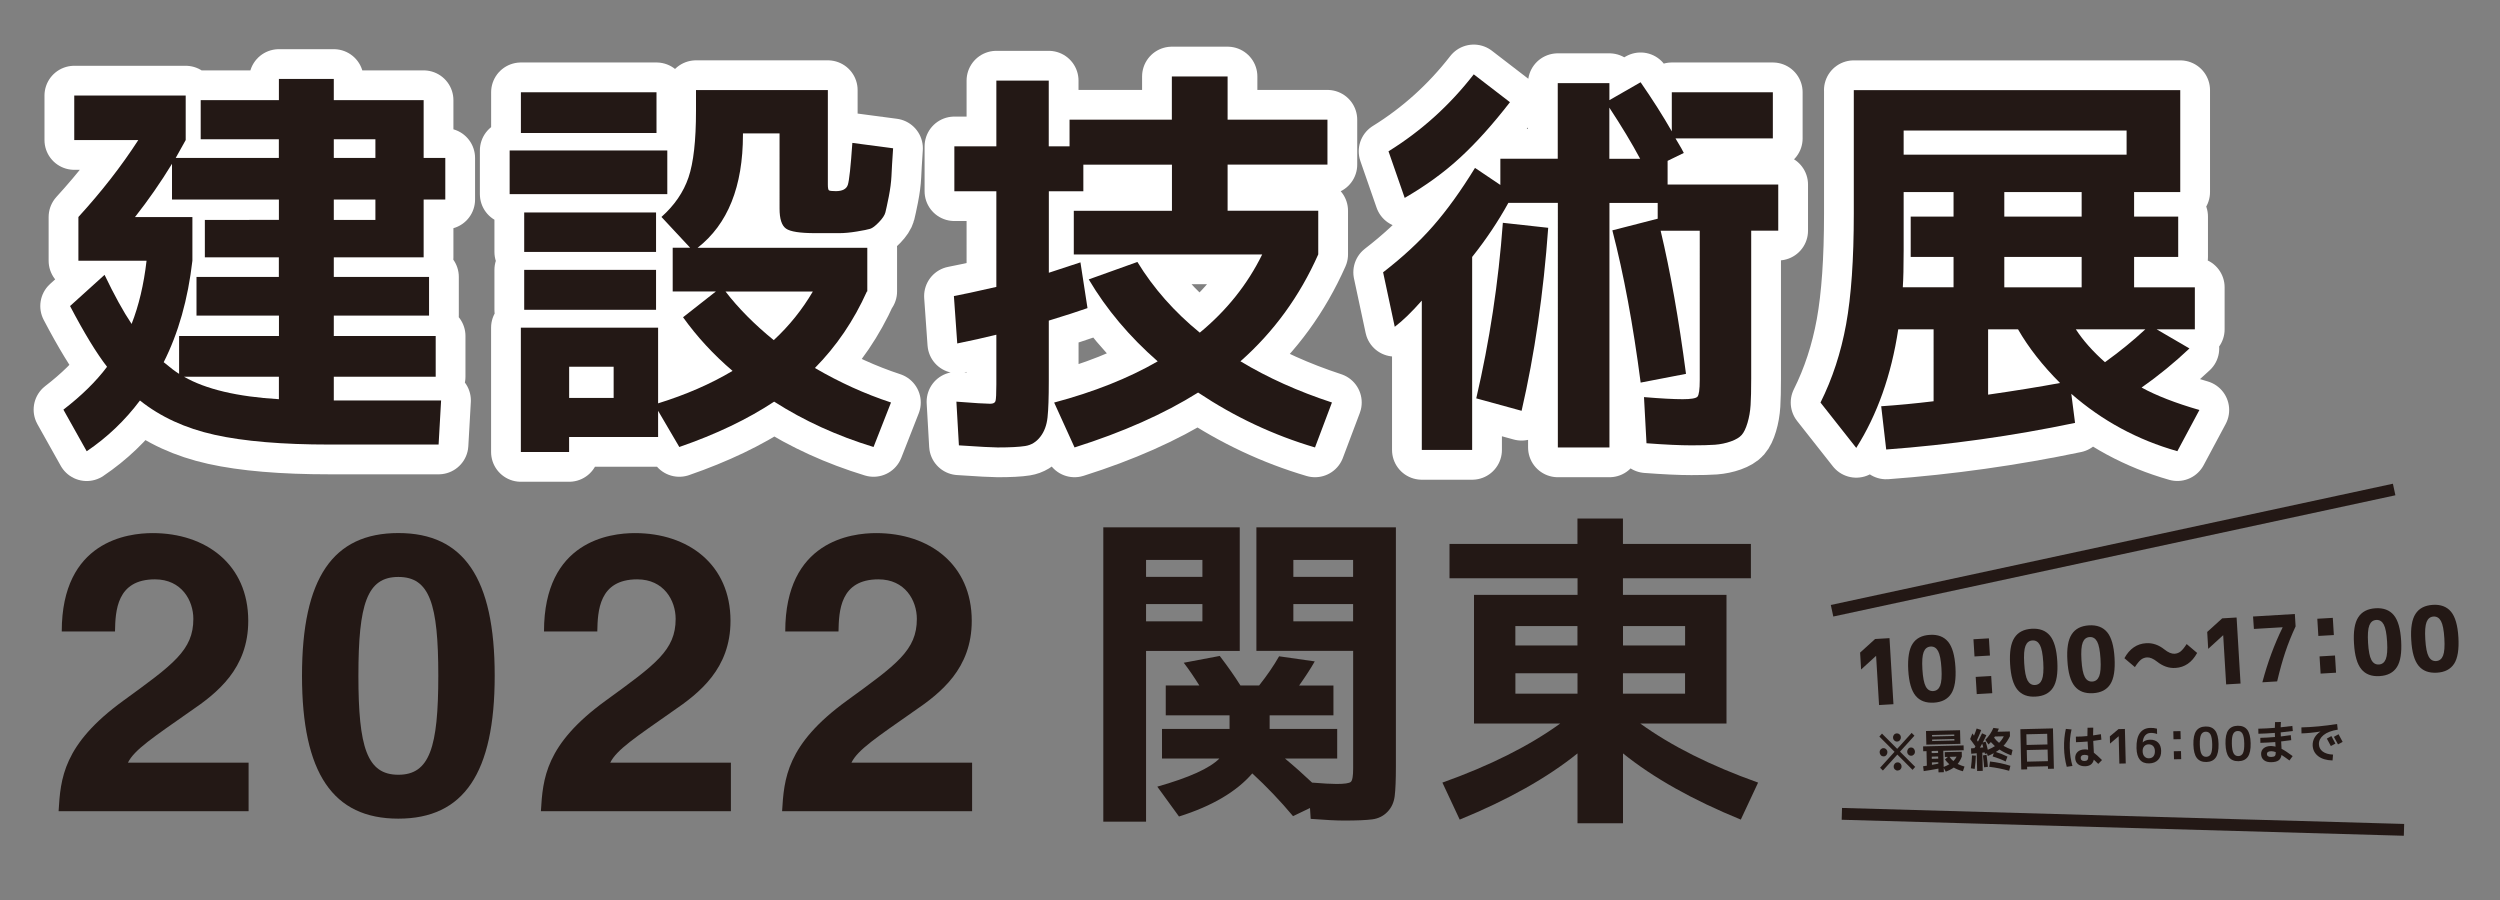
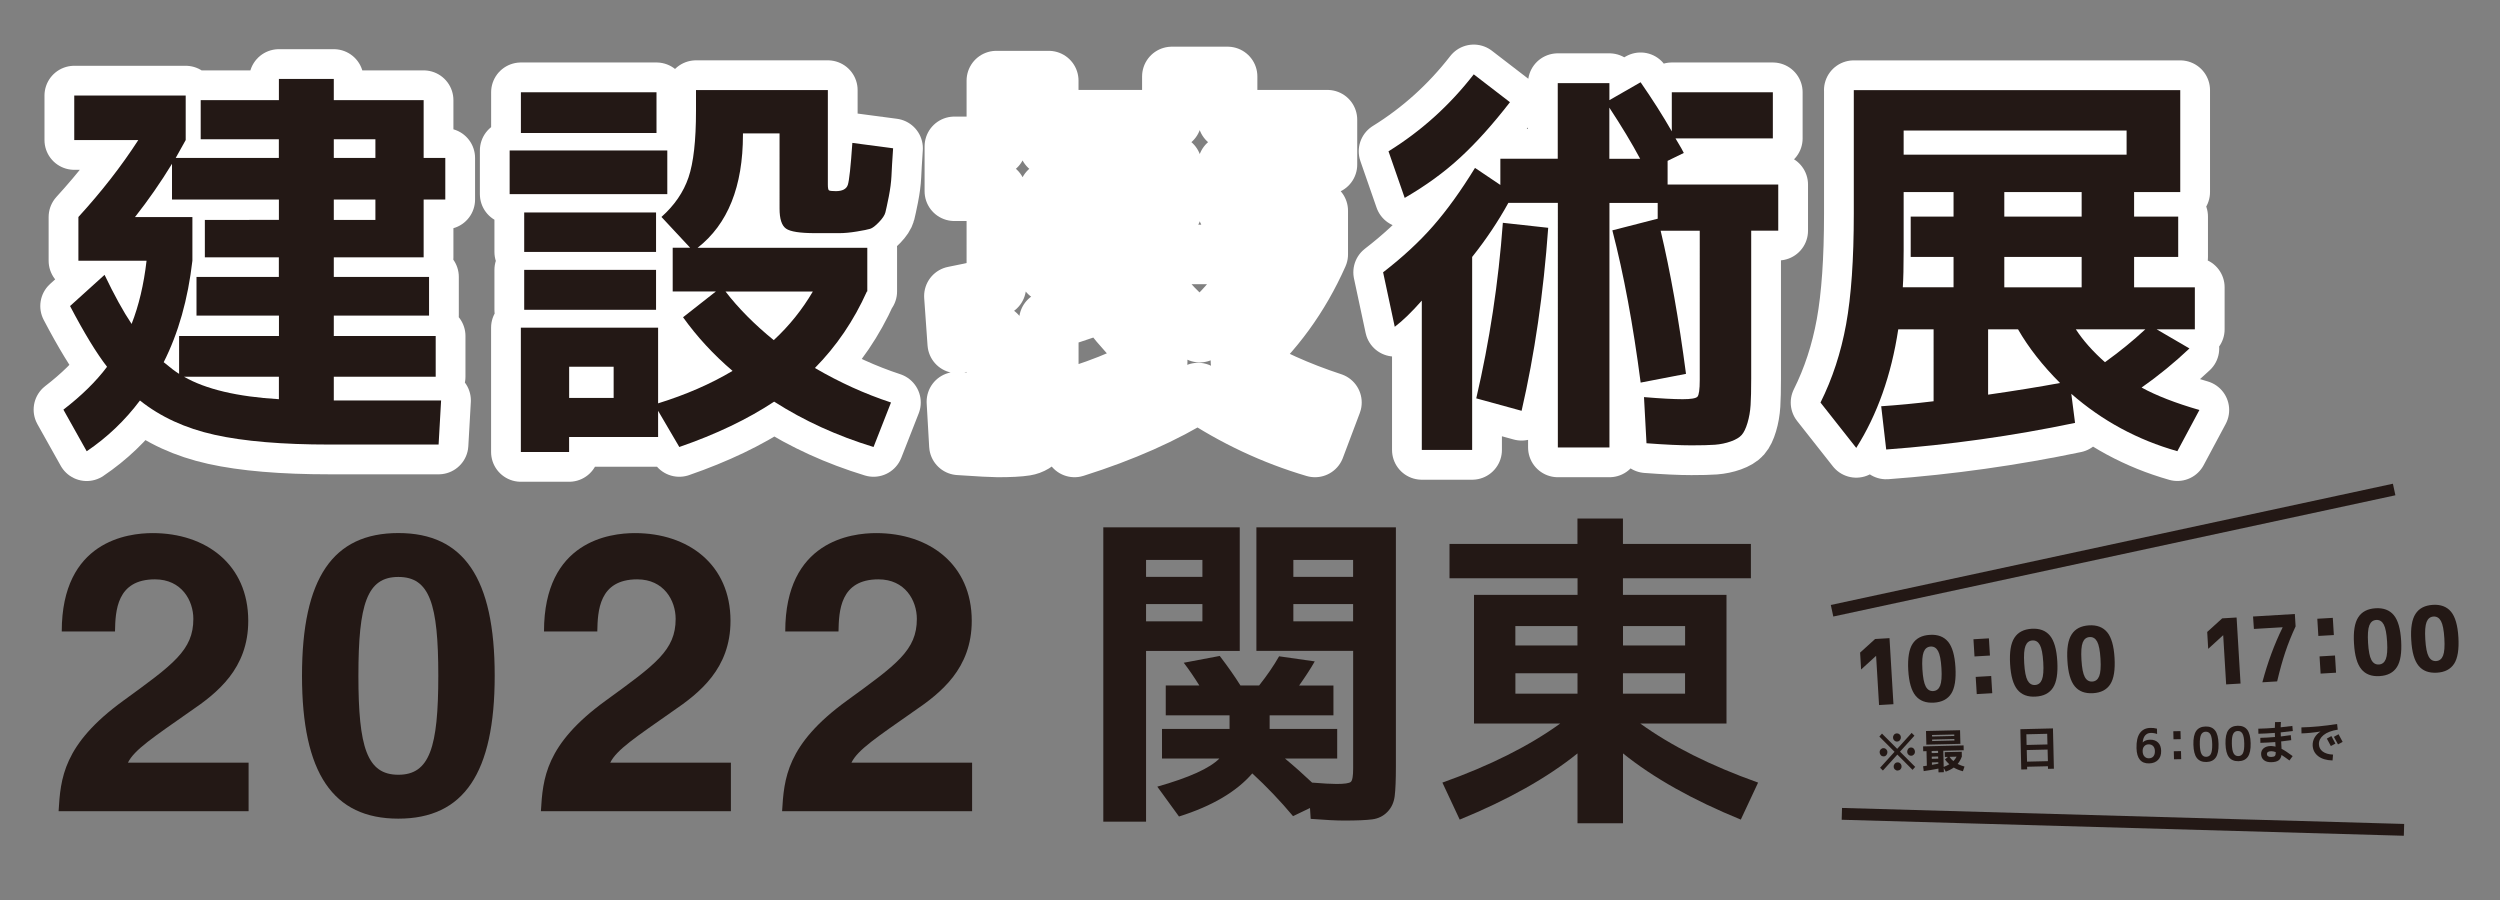
<svg xmlns="http://www.w3.org/2000/svg" version="1.1" id="レイヤー_1" x="0px" y="0px" viewBox="0 0 500 180" style="enable-background:new 0 0 500 180;" xml:space="preserve" preserveAspectRatio="xMinYMid" width="500" height="180">
  <rect x="0" y="0" width="500" height="180" fill="#808080" stroke="none" />
  <style type="text/css">
	.st0{fill:#231815;}
	.st1{fill:none;stroke:#FFFFFF;stroke-width:11.907;stroke-linecap:round;stroke-linejoin:round;}
	.st2{fill:none;stroke:#231815;stroke-width:2.364;stroke-miterlimit:10;}
</style>
  <g>
    <g>
      <path class="st0" d="M375.02,127.8l2.88-0.17l0.79,13.21l-2.88,0.17l-0.59-9.83l-0.02,0l-2.98,2.72l-0.2-3.38L375.02,127.8z" />
      <path class="st0" d="M382.51,128.77c0.71-1.11,1.87-1.71,3.46-1.8c1.6-0.1,2.81,0.37,3.65,1.38c0.84,1.02,1.33,2.72,1.47,5.12    c0.14,2.4-0.14,4.16-0.85,5.26c-0.71,1.11-1.87,1.71-3.47,1.8c-1.6,0.09-2.81-0.36-3.65-1.38c-0.84-1.02-1.33-2.72-1.47-5.12    C381.52,131.64,381.8,129.88,382.51,128.77z M385.15,137.3c0.35,0.65,0.85,0.95,1.5,0.91c0.65-0.04,1.11-0.4,1.38-1.08    c0.27-0.68,0.36-1.84,0.26-3.48s-0.32-2.78-0.67-3.43c-0.35-0.65-0.85-0.95-1.5-0.91c-0.65,0.04-1.11,0.4-1.38,1.08    c-0.27,0.68-0.36,1.84-0.26,3.48S384.8,136.65,385.15,137.3z" />
      <path class="st0" d="M394.9,131.29l-0.21-3.44l3.09-0.18l0.21,3.44L394.9,131.29z M395.35,138.82l-0.21-3.44l3.1-0.18l0.21,3.44    L395.35,138.82z" />
      <path class="st0" d="M402.88,127.56c0.71-1.11,1.87-1.71,3.46-1.81c1.6-0.09,2.81,0.37,3.65,1.38c0.84,1.02,1.33,2.72,1.47,5.13    c0.14,2.4-0.14,4.16-0.85,5.26c-0.71,1.11-1.87,1.71-3.47,1.8c-1.6,0.1-2.81-0.36-3.65-1.38c-0.84-1.02-1.33-2.72-1.47-5.13    S402.16,128.67,402.88,127.56z M405.51,136.09c0.35,0.64,0.85,0.95,1.5,0.91c0.65-0.04,1.11-0.4,1.38-1.08    c0.27-0.68,0.36-1.84,0.26-3.49c-0.1-1.64-0.32-2.78-0.67-3.43c-0.35-0.65-0.85-0.95-1.5-0.91c-0.65,0.04-1.11,0.4-1.38,1.08    c-0.27,0.68-0.36,1.84-0.26,3.48S405.16,135.44,405.51,136.09z" />
      <path class="st0" d="M414.33,126.88c0.71-1.11,1.87-1.71,3.46-1.81c1.6-0.1,2.81,0.37,3.65,1.38c0.84,1.02,1.33,2.72,1.47,5.13    c0.14,2.4-0.14,4.16-0.85,5.26c-0.71,1.11-1.87,1.71-3.46,1.8c-1.6,0.09-2.81-0.36-3.65-1.38c-0.84-1.02-1.33-2.72-1.47-5.13    C413.33,129.74,413.61,127.99,414.33,126.88z M416.96,135.4c0.35,0.65,0.85,0.95,1.5,0.91c0.65-0.04,1.11-0.4,1.38-1.08    c0.27-0.68,0.36-1.84,0.26-3.48c-0.1-1.64-0.32-2.78-0.67-3.43c-0.35-0.64-0.85-0.95-1.5-0.91c-0.65,0.04-1.11,0.4-1.38,1.08    c-0.27,0.68-0.36,1.84-0.26,3.49C416.39,133.61,416.61,134.76,416.96,135.4z" />
-       <path class="st0" d="M431.43,132.34c-0.77-0.61-1.44-0.89-2.03-0.86c-0.45,0.03-0.85,0.18-1.2,0.45    c-0.35,0.28-0.76,0.77-1.22,1.49l-2.1-1.78c1.04-1.89,2.49-2.89,4.35-3c1.29-0.08,2.51,0.34,3.65,1.25    c0.77,0.61,1.44,0.89,2.03,0.86c0.45-0.03,0.85-0.18,1.2-0.45c0.35-0.28,0.76-0.77,1.22-1.49l2.1,1.78    c-1.04,1.89-2.49,2.89-4.35,3C433.8,133.67,432.58,133.25,431.43,132.34z" />
      <path class="st0" d="M444.44,123.67l2.88-0.17l0.79,13.21l-2.88,0.17l-0.59-9.83l-0.02,0l-2.98,2.72l-0.2-3.38L444.44,123.67z" />
      <path class="st0" d="M450.61,123.3l8.36-0.5l0.15,2.48c-0.81,1.74-1.5,3.46-2.06,5.14c-0.56,1.68-1.11,3.63-1.63,5.86l-2.96,0.18    c1.06-3.99,2.41-7.63,4.04-10.94l0-0.07l-5.73,0.34L450.61,123.3z" />
      <path class="st0" d="M463.67,127.19l-0.21-3.44l3.1-0.18l0.21,3.44L463.67,127.19z M464.12,134.72l-0.21-3.44l3.09-0.18l0.21,3.44    L464.12,134.72z" />
      <path class="st0" d="M471.65,123.46c0.71-1.11,1.87-1.71,3.46-1.81c1.6-0.09,2.81,0.37,3.65,1.38c0.84,1.02,1.33,2.72,1.47,5.13    c0.14,2.4-0.14,4.16-0.85,5.26c-0.71,1.11-1.87,1.71-3.46,1.8c-1.6,0.1-2.81-0.36-3.65-1.38c-0.84-1.02-1.33-2.72-1.47-5.13    C470.65,126.32,470.93,124.57,471.65,123.46z M474.28,131.99c0.35,0.65,0.85,0.95,1.5,0.91c0.65-0.04,1.11-0.4,1.38-1.08    c0.27-0.68,0.36-1.84,0.26-3.49c-0.1-1.64-0.32-2.78-0.67-3.43c-0.35-0.65-0.85-0.95-1.5-0.91c-0.65,0.04-1.11,0.4-1.38,1.08    c-0.27,0.68-0.36,1.84-0.26,3.49C473.71,130.2,473.93,131.34,474.28,131.99z" />
      <path class="st0" d="M483.1,122.78c0.71-1.11,1.87-1.71,3.46-1.81c1.6-0.1,2.81,0.37,3.65,1.38c0.84,1.02,1.33,2.72,1.47,5.13    s-0.14,4.16-0.85,5.26c-0.71,1.11-1.87,1.71-3.46,1.8c-1.6,0.09-2.81-0.36-3.65-1.38c-0.84-1.02-1.33-2.72-1.47-5.13    C482.1,125.64,482.38,123.89,483.1,122.78z M485.73,131.3c0.35,0.65,0.85,0.95,1.5,0.91c0.65-0.04,1.11-0.4,1.38-1.08    c0.27-0.68,0.36-1.84,0.26-3.48s-0.32-2.78-0.67-3.43c-0.35-0.64-0.85-0.95-1.5-0.91c-0.65,0.04-1.11,0.4-1.38,1.08    s-0.36,1.84-0.26,3.49C485.16,129.51,485.38,130.66,485.73,131.3z" />
    </g>
  </g>
  <g>
    <g>
-       <path class="st1" d="M84.73,20.03v11.56h4.33v8.32h-4.33v11.56H66.76v3.91h19.05v7.74H66.76v4.08h20.38v8.15H66.76v4.74h21.46    l-0.5,8.82h-21.8c-9.48,0-17.15-0.65-23-1.95c-5.85-1.3-10.83-3.59-14.93-6.86c-2.99,3.99-6.54,7.38-10.65,10.15l-4.66-8.32    c3.6-2.77,6.52-5.63,8.73-8.57c-2.11-2.72-4.58-6.77-7.4-12.15l6.9-6.24c1.94,4.05,3.74,7.32,5.41,9.82    c1.44-3.66,2.44-7.87,2.99-12.64H15.68V43.4c4.66-5.1,8.65-10.23,11.98-15.39H14.85v-8.9h22.29v8.9c-0.22,0.39-0.55,0.99-1,1.79    c-0.44,0.8-0.78,1.4-1,1.79h20.63v-3.74H40.14v-7.82h15.64v-4.24h10.98v4.24H84.73z M55.78,43.99v-4.08H34.4v-7.15    c-2.27,3.72-4.74,7.27-7.4,10.65h11.48v8.73c-0.89,7.71-2.8,14.48-5.74,20.3c1.33,1.11,2.36,1.89,3.08,2.33V67.2h19.97v-4.08H39.3    v-7.74h16.47v-3.91H40.97v-7.49H55.78z M55.78,79.84v-4.49H36.81C41.13,77.84,47.46,79.34,55.78,79.84z M66.76,27.85v3.74h8.32    v-3.74H66.76z M66.76,43.99h8.32v-4.08h-8.32V43.99z" />
+       <path class="st1" d="M84.73,20.03v11.56h4.33v8.32h-4.33v11.56H66.76v3.91h19.05v7.74H66.76v4.08h20.38v8.15H66.76v4.74h21.46    l-0.5,8.82h-21.8c-9.48,0-17.15-0.65-23-1.95c-5.85-1.3-10.83-3.59-14.93-6.86c-2.99,3.99-6.54,7.38-10.65,10.15l-4.66-8.32    c3.6-2.77,6.52-5.63,8.73-8.57c-2.11-2.72-4.58-6.77-7.4-12.15l6.9-6.24c1.94,4.05,3.74,7.32,5.41,9.82    c1.44-3.66,2.44-7.87,2.99-12.64H15.68V43.4c4.66-5.1,8.65-10.23,11.98-15.39H14.85v-8.9h22.29v8.9c-0.22,0.39-0.55,0.99-1,1.79    c-0.44,0.8-0.78,1.4-1,1.79h20.63v-3.74H40.14v-7.82h15.64v-4.24h10.98v4.24H84.73z M55.78,43.99v-4.08H34.4v-7.15    c-2.27,3.72-4.74,7.27-7.4,10.65h11.48v8.73c-0.89,7.71-2.8,14.48-5.74,20.3c1.33,1.11,2.36,1.89,3.08,2.33V67.2h19.97H39.3    v-7.74h16.47v-3.91H40.97v-7.49H55.78z M55.78,79.84v-4.49H36.81C41.13,77.84,47.46,79.34,55.78,79.84z M66.76,27.85v3.74h8.32    v-3.74H66.76z M66.76,43.99h8.32v-4.08h-8.32V43.99z" />
      <path class="st1" d="M101.93,38.83v-8.74h31.53v8.74H101.93z M134.54,58.29v-8.74h3.49l-5.74-6.16c2.61-2.33,4.41-4.96,5.41-7.9    c1-2.94,1.5-7.38,1.5-13.31v-4.16h26.37v18.88c0,0.67,0.07,1.05,0.21,1.16c0.14,0.11,0.6,0.17,1.37,0.17    c1.33,0,2.13-0.42,2.41-1.25c0.28-0.83,0.58-3.63,0.91-8.4l8.15,1.08c-0.17,2.5-0.28,4.35-0.33,5.57    c-0.06,1.22-0.24,2.59-0.54,4.12c-0.31,1.53-0.53,2.57-0.67,3.12c-0.14,0.56-0.57,1.21-1.29,1.96c-0.72,0.75-1.3,1.19-1.75,1.33    c-0.44,0.14-1.33,0.32-2.66,0.54c-1.33,0.22-2.51,0.33-3.54,0.33c-1.03,0-2.62,0-4.78,0c-3.05,0-5.01-0.3-5.86-0.91    c-0.86-0.61-1.29-1.94-1.29-3.99V26.68h-7.32v0.25c0,10.37-3.02,17.91-9.07,22.63h33.94v8.65v0.08h-0.08    c-2.61,5.82-6.07,10.93-10.4,15.31c4.94,2.88,10.01,5.19,15.22,6.9l-3.49,8.9c-7.27-2.22-13.89-5.24-19.88-9.07    c-5.27,3.49-11.59,6.52-18.97,9.07l-4.24-7.24v5.24h-17.8v3h-9.65V65.53h27.45v15.14c5.54-1.72,10.51-3.88,14.89-6.49    c-3.83-3.27-7.13-6.85-9.9-10.73l6.57-5.16H134.54z M104.18,26.6v-8.15h27.12v8.15H104.18z M104.84,50.39v-7.9h26.37v7.9H104.84z     M104.84,61.96v-7.99h26.37v7.99H104.84z M113.83,79.59h8.9v-6.24h-8.9V79.59z M154.75,68.03c3.11-2.88,5.71-6.13,7.82-9.73H145.1    C147.65,61.62,150.87,64.87,154.75,68.03z" />
      <path class="st1" d="M217.75,55.88l9.73-3.49c3.22,5.27,7.38,9.98,12.48,14.14c5.38-4.44,9.54-9.65,12.48-15.64h-37.68v-8.73    h19.63v-9.23h-17.72v5.32h-6.9v16.3c0.5-0.17,2.61-0.86,6.32-2.08l1.41,9.15c-1.89,0.67-4.47,1.5-7.74,2.5v12.06    c0,3.27-0.08,5.7-0.25,7.28c-0.17,1.58-0.65,2.88-1.46,3.91c-0.8,1.03-1.8,1.64-3,1.83c-1.19,0.19-3.04,0.29-5.53,0.29    c-1,0-3.58-0.14-7.74-0.42l-0.5-8.74c3.6,0.28,5.85,0.42,6.74,0.42c0.61,0,0.97-0.18,1.08-0.54c0.11-0.36,0.17-1.46,0.17-3.29    v-9.98c-2.44,0.61-5.05,1.19-7.82,1.75l-0.67-9.48c1.55-0.28,4.38-0.89,8.49-1.83V38.25h-8.4v-8.98h8.4V16.12h10.48v13.14h4.16    v-5.32h20.46v-8.65h11.15v8.65h19.97v8.98h-19.97v9.23h18.13v8.73c-3.72,8.38-8.9,15.5-15.56,21.38    c5.43,3.27,11.53,6.02,18.3,8.24L263,89.49c-8.26-2.44-16.06-6.1-23.38-10.98c-6.82,4.27-15.06,7.93-24.71,10.98l-4.08-8.98    c7.93-2.11,14.83-4.85,20.71-8.24C225.9,67.34,221.29,61.87,217.75,55.88z" />
      <path class="st1" d="M311.56,16.62h10.32v3.41l6.24-3.58c2.38,3.44,4.46,6.71,6.24,9.82v-7.82h20.21v9.23H335.1    c1,1.66,1.55,2.63,1.66,2.91l-3.24,1.58v4.74h22.13v9.23h-5.41v29.62c0,2.22-0.04,3.97-0.12,5.24c-0.08,1.28-0.29,2.47-0.62,3.58    c-0.33,1.11-0.72,1.91-1.16,2.41c-0.44,0.5-1.16,0.93-2.16,1.29c-1,0.36-2.07,0.58-3.2,0.67c-1.14,0.08-2.7,0.12-4.7,0.12    c-2.27,0-5.27-0.14-8.98-0.42l-0.5-9.23c3.33,0.28,5.91,0.42,7.74,0.42c1.66,0,2.65-0.17,2.95-0.5c0.3-0.33,0.46-1.44,0.46-3.33    V46.15h-7.82c1.94,8.15,3.63,17.69,5.07,28.62l-9.07,1.75c-1.5-11.54-3.38-21.68-5.66-30.45l9.07-2.33v-3.16h-9.65v48.91h-10.32    V40.58h-9.9c-2.05,3.72-4.46,7.32-7.24,10.81v38.6h-10.07V60.12c-2,2.27-3.8,4.02-5.41,5.24l-2.33-10.9    c3.88-2.99,7.21-6.07,9.98-9.23c2.77-3.16,5.57-7.04,8.4-11.65l5.07,3.41v-5.24h11.48V16.62z M280.94,39.58l-3.24-9.32    c6.54-4.05,12.23-9.18,17.05-15.39l7.24,5.57c-3.44,4.44-6.75,8.13-9.94,11.06C288.86,34.45,285.16,37.14,280.94,39.58z     M295.25,79.67c2.66-11.42,4.44-23.13,5.32-35.11l9.07,1c-0.94,13.09-2.72,25.29-5.32,36.6L295.25,79.67z M328.03,31.76    c-1.66-3.11-3.72-6.52-6.16-10.23v10.23H328.03z" />
      <path class="st1" d="M370.75,18.03h65.3v20.38h-9.23v4.91h8.82v8.07h-8.82v6.07h12.15v8.4h-7.65l6.57,3.83    c-2.99,2.83-6.18,5.44-9.57,7.82c2.94,1.61,6.79,3.11,11.56,4.49l-4.41,8.24c-7.99-2.27-15.06-6.1-21.21-11.48l0.75,5.82    c-12.48,2.61-25.07,4.38-37.77,5.32l-1-8.65c3.27-0.22,6.77-0.55,10.48-1V65.87h-7.07c-1.39,9.15-4.19,17.05-8.4,23.71l-7.15-9.07    c2.38-4.77,4.09-9.98,5.12-15.64c1.03-5.66,1.54-13.03,1.54-22.13V18.03z M390.71,51.39h-8.57v-8.07h8.57v-4.91h-9.98v11.65    c0,3.33-0.06,5.8-0.17,7.4h10.15V51.39z M380.73,30.93h44.59V26.1h-44.59V30.93z M412.01,76.6c-3.49-3.49-6.3-7.07-8.4-10.73    h-5.99v13.06C403.05,78.15,407.85,77.37,412.01,76.6z M400.86,43.32h15.47v-4.91h-15.47V43.32z M400.86,51.39v6.07h15.47v-6.07    H400.86z M420.99,72.44c2.94-2.11,5.63-4.3,8.07-6.57h-13.89C416.61,68.08,418.55,70.27,420.99,72.44z" />
    </g>
    <g>
      <path class="st0" d="M84.73,20.03v11.56h4.33v8.32h-4.33v11.56H66.76v3.91h19.05v7.74H66.76v4.08h20.38v8.15H66.76v4.74h21.46    l-0.5,8.82h-21.8c-9.48,0-17.15-0.65-23-1.95c-5.85-1.3-10.83-3.59-14.93-6.86c-2.99,3.99-6.54,7.38-10.65,10.15l-4.66-8.32    c3.6-2.77,6.52-5.63,8.73-8.57c-2.11-2.72-4.58-6.77-7.4-12.15l6.9-6.24c1.94,4.05,3.74,7.32,5.41,9.82    c1.44-3.66,2.44-7.87,2.99-12.64H15.68V43.4c4.66-5.1,8.65-10.23,11.98-15.39H14.85v-8.9h22.29v8.9c-0.22,0.39-0.55,0.99-1,1.79    c-0.44,0.8-0.78,1.4-1,1.79h20.63v-3.74H40.14v-7.82h15.64v-4.24h10.98v4.24H84.73z M55.78,43.99v-4.08H34.4v-7.15    c-2.27,3.72-4.74,7.27-7.4,10.65h11.48v8.73c-0.89,7.71-2.8,14.48-5.74,20.3c1.33,1.11,2.36,1.89,3.08,2.33V67.2h19.97v-4.08H39.3    v-7.74h16.47v-3.91H40.97v-7.49H55.78z M55.78,79.84v-4.49H36.81C41.13,77.84,47.46,79.34,55.78,79.84z M66.76,27.85v3.74h8.32    v-3.74H66.76z M66.76,43.99h8.32v-4.08h-8.32V43.99z" />
      <path class="st0" d="M101.93,38.83v-8.74h31.53v8.74H101.93z M134.54,58.29v-8.74h3.49l-5.74-6.16c2.61-2.33,4.41-4.96,5.41-7.9    c1-2.94,1.5-7.38,1.5-13.31v-4.16h26.37v18.88c0,0.67,0.07,1.05,0.21,1.16c0.14,0.11,0.6,0.17,1.37,0.17    c1.33,0,2.13-0.42,2.41-1.25c0.28-0.83,0.58-3.63,0.91-8.4l8.15,1.08c-0.17,2.5-0.28,4.35-0.33,5.57    c-0.06,1.22-0.24,2.59-0.54,4.12c-0.31,1.53-0.53,2.57-0.67,3.12c-0.14,0.56-0.57,1.21-1.29,1.96c-0.72,0.75-1.3,1.19-1.75,1.33    c-0.44,0.14-1.33,0.32-2.66,0.54c-1.33,0.22-2.51,0.33-3.54,0.33c-1.03,0-2.62,0-4.78,0c-3.05,0-5.01-0.3-5.86-0.91    c-0.86-0.61-1.29-1.94-1.29-3.99V26.68h-7.32v0.25c0,10.37-3.02,17.91-9.07,22.63h33.94v8.65v0.08h-0.08    c-2.61,5.82-6.07,10.93-10.4,15.31c4.94,2.88,10.01,5.19,15.22,6.9l-3.49,8.9c-7.27-2.22-13.89-5.24-19.88-9.07    c-5.27,3.49-11.59,6.52-18.97,9.07l-4.24-7.24v5.24h-17.8v3h-9.65V65.53h27.45v15.14c5.54-1.72,10.51-3.88,14.89-6.49    c-3.83-3.27-7.13-6.85-9.9-10.73l6.57-5.16H134.54z M104.18,26.6v-8.15h27.12v8.15H104.18z M104.84,50.39v-7.9h26.37v7.9H104.84z     M104.84,61.96v-7.99h26.37v7.99H104.84z M113.83,79.59h8.9v-6.24h-8.9V79.59z M154.75,68.03c3.11-2.88,5.71-6.13,7.82-9.73H145.1    C147.65,61.62,150.87,64.87,154.75,68.03z" />
-       <path class="st0" d="M217.75,55.88l9.73-3.49c3.22,5.27,7.38,9.98,12.48,14.14c5.38-4.44,9.54-9.65,12.48-15.64h-37.68v-8.73    h19.63v-9.23h-17.72v5.32h-6.9v16.3c0.5-0.17,2.61-0.86,6.32-2.08l1.41,9.15c-1.89,0.67-4.47,1.5-7.74,2.5v12.06    c0,3.27-0.08,5.7-0.25,7.28c-0.17,1.58-0.65,2.88-1.46,3.91c-0.8,1.03-1.8,1.64-3,1.83c-1.19,0.19-3.04,0.29-5.53,0.29    c-1,0-3.58-0.14-7.74-0.42l-0.5-8.74c3.6,0.28,5.85,0.42,6.74,0.42c0.61,0,0.97-0.18,1.08-0.54c0.11-0.36,0.17-1.46,0.17-3.29    v-9.98c-2.44,0.61-5.05,1.19-7.82,1.75l-0.67-9.48c1.55-0.28,4.38-0.89,8.49-1.83V38.25h-8.4v-8.98h8.4V16.12h10.48v13.14h4.16    v-5.32h20.46v-8.65h11.15v8.65h19.97v8.98h-19.97v9.23h18.13v8.73c-3.72,8.38-8.9,15.5-15.56,21.38    c5.43,3.27,11.53,6.02,18.3,8.24L263,89.49c-8.26-2.44-16.06-6.1-23.38-10.98c-6.82,4.27-15.06,7.93-24.71,10.98l-4.08-8.98    c7.93-2.11,14.83-4.85,20.71-8.24C225.9,67.34,221.29,61.87,217.75,55.88z" />
      <path class="st0" d="M311.56,16.62h10.32v3.41l6.24-3.58c2.38,3.44,4.46,6.71,6.24,9.82v-7.82h20.21v9.23H335.1    c1,1.66,1.55,2.63,1.66,2.91l-3.24,1.58v4.74h22.13v9.23h-5.41v29.62c0,2.22-0.04,3.97-0.12,5.24c-0.08,1.28-0.29,2.47-0.62,3.58    c-0.33,1.11-0.72,1.91-1.16,2.41c-0.44,0.5-1.16,0.93-2.16,1.29c-1,0.36-2.07,0.58-3.2,0.67c-1.14,0.08-2.7,0.12-4.7,0.12    c-2.27,0-5.27-0.14-8.98-0.42l-0.5-9.23c3.33,0.28,5.91,0.42,7.74,0.42c1.66,0,2.65-0.17,2.95-0.5c0.3-0.33,0.46-1.44,0.46-3.33    V46.15h-7.82c1.94,8.15,3.63,17.69,5.07,28.62l-9.07,1.75c-1.5-11.54-3.38-21.68-5.66-30.45l9.07-2.33v-3.16h-9.65v48.91h-10.32    V40.58h-9.9c-2.05,3.72-4.46,7.32-7.24,10.81v38.6h-10.07V60.12c-2,2.27-3.8,4.02-5.41,5.24l-2.33-10.9    c3.88-2.99,7.21-6.07,9.98-9.23c2.77-3.16,5.57-7.04,8.4-11.65l5.07,3.41v-5.24h11.48V16.62z M280.94,39.58l-3.24-9.32    c6.54-4.05,12.23-9.18,17.05-15.39l7.24,5.57c-3.44,4.44-6.75,8.13-9.94,11.06C288.86,34.45,285.16,37.14,280.94,39.58z     M295.25,79.67c2.66-11.42,4.44-23.13,5.32-35.11l9.07,1c-0.94,13.09-2.72,25.29-5.32,36.6L295.25,79.67z M328.03,31.76    c-1.66-3.11-3.72-6.52-6.16-10.23v10.23H328.03z" />
      <path class="st0" d="M370.75,18.03h65.3v20.38h-9.23v4.91h8.82v8.07h-8.82v6.07h12.15v8.4h-7.65l6.57,3.83    c-2.99,2.83-6.18,5.44-9.57,7.82c2.94,1.61,6.79,3.11,11.56,4.49l-4.41,8.24c-7.99-2.27-15.06-6.1-21.21-11.48l0.75,5.82    c-12.48,2.61-25.07,4.38-37.77,5.32l-1-8.65c3.27-0.22,6.77-0.55,10.48-1V65.87h-7.07c-1.39,9.15-4.19,17.05-8.4,23.71l-7.15-9.07    c2.38-4.77,4.09-9.98,5.12-15.64c1.03-5.66,1.54-13.03,1.54-22.13V18.03z M390.71,51.39h-8.57v-8.07h8.57v-4.91h-9.98v11.65    c0,3.33-0.06,5.8-0.17,7.4h10.15V51.39z M380.73,30.93h44.59V26.1h-44.59V30.93z M412.01,76.6c-3.49-3.49-6.3-7.07-8.4-10.73    h-5.99v13.06C403.05,78.15,407.85,77.37,412.01,76.6z M400.86,43.32h15.47v-4.91h-15.47V43.32z M400.86,51.39v6.07h15.47v-6.07    H400.86z M420.99,72.44c2.94-2.11,5.63-4.3,8.07-6.57h-13.89C416.61,68.08,418.55,70.27,420.99,72.44z" />
    </g>
  </g>
  <g>
    <path class="st0" d="M12.35,126.28c0-18.1,13.24-19.66,18.18-19.66c10.66,0,19.12,6.27,19.12,17.55c0,9.56-6.19,14.42-11.6,18.1   c-7.36,5.17-11.2,7.68-12.46,10.26h24.13v9.71h-38c0.39-6.5,0.86-13.32,12.93-22.09c10.03-7.29,14.02-10.11,14.02-16.37   c0-3.68-2.35-7.91-7.68-7.91c-7.68,0-7.91,6.35-7.99,10.42H12.35z" />
    <path class="st0" d="M79.67,106.61c13.08,0,19.27,9.01,19.27,28.52c0,19.51-6.19,28.6-19.27,28.6s-19.27-9.09-19.27-28.6   C60.4,115.62,66.58,106.61,79.67,106.61z M79.67,154.95c6.27,0,7.99-5.48,7.99-19.82c0-14.34-1.72-19.74-7.99-19.74   c-6.27,0-7.99,5.41-7.99,19.74C71.68,149.47,73.4,154.95,79.67,154.95z" />
    <path class="st0" d="M108.8,126.28c0-18.1,13.24-19.66,18.18-19.66c10.66,0,19.12,6.27,19.12,17.55c0,9.56-6.19,14.42-11.59,18.1   c-7.36,5.17-11.2,7.68-12.46,10.26h24.13v9.71h-38c0.39-6.5,0.86-13.32,12.93-22.09c10.03-7.29,14.02-10.11,14.02-16.37   c0-3.68-2.35-7.91-7.68-7.91c-7.68,0-7.91,6.35-7.99,10.42H108.8z" />
    <path class="st0" d="M157.05,126.28c0-18.1,13.24-19.66,18.18-19.66c10.65,0,19.12,6.27,19.12,17.55c0,9.56-6.19,14.42-11.6,18.1   c-7.36,5.17-11.2,7.68-12.46,10.26h24.13v9.71h-38c0.39-6.5,0.86-13.32,12.93-22.09c10.03-7.29,14.02-10.11,14.02-16.37   c0-3.68-2.35-7.91-7.68-7.91c-7.68,0-7.91,6.35-7.99,10.42H157.05z" />
  </g>
  <g>
    <path class="st0" d="M220.66,105.47h27.29v24.71h-18.74v34.15h-8.55V105.47z M229.21,115.38h11.27v-3.39h-11.27V115.38z    M229.21,120.81v3.46h11.27v-3.46H229.21z M232.4,151.7v-5.91h13.51v-2.72h-12.76v-5.97h6.72c-1.04-1.67-2.08-3.19-3.12-4.55   l7.2-1.36c1.63,2.13,3.01,4.1,4.14,5.91h3.73c1.58-1.99,2.92-3.94,4-5.84l7.13,1.02c-0.77,1.36-1.81,2.97-3.12,4.82h6.86v5.97   h-12.76v2.72h13.51v5.91h-10.45c1.9,1.58,3.71,3.19,5.43,4.82c2.22,0.18,3.85,0.27,4.89,0.27c1.58,0,2.53-0.14,2.85-0.41   c0.32-0.27,0.47-1.15,0.47-2.65v-23.56h-19.35v-24.71h27.9v47.79c0,2.72-0.08,4.71-0.24,5.97c-0.16,1.27-0.64,2.32-1.46,3.16   c-0.82,0.84-1.82,1.33-3.02,1.49c-1.2,0.16-3.09,0.24-5.67,0.24c-1.49,0-3.71-0.11-6.65-0.34l-0.14-2.17l-3.39,1.63   c-2.53-3.03-5.25-5.88-8.15-8.55c-3.17,3.67-8.06,6.54-14.66,8.62l-4.34-5.97c6.38-1.81,10.52-3.69,12.42-5.63H232.4z    M270.62,115.38v-3.39h-11.95v3.39H270.62z M270.62,120.81h-11.95v3.46h11.95V120.81z" />
    <path class="st0" d="M315.5,150.68c-6.07,4.89-13.92,9.3-23.56,13.24l-3.46-7.4c9.5-3.39,17.36-7.33,23.56-11.81h-8.96h-8.28   v-25.73h20.71v-3.33H289.9v-6.86h25.59v-5.09h9.1v5.09h25.59v6.86h-25.59v3.33h20.71v25.73h-17.24c6.2,4.48,14.05,8.42,23.56,11.81   l-3.46,7.4c-9.64-3.94-17.49-8.35-23.56-13.24v13.98h-9.1V150.68z M303.07,129.09h12.42v-3.87h-12.42V129.09z M315.5,138.73v-4.07   h-12.42v4.07H315.5z M337.02,129.09v-3.87h-12.42v3.87H337.02z M324.59,138.73h12.42v-4.07h-12.42V138.73z" />
  </g>
  <line class="st2" x1="366.41" y1="122.15" x2="478.83" y2="97.9" />
  <line class="st2" x1="368.37" y1="162.77" x2="480.8" y2="165.97" />
  <g>
    <g>
      <path class="st0" d="M382.89,147.14l-2.89,3.19l3.04,3.05l-0.53,0.59l-3.04-3.05l-2.89,3.19l-0.56-0.56l2.89-3.19l-3.04-3.05    l0.53-0.59l3.04,3.05l2.89-3.19L382.89,147.14z M377.24,149.86c0.16,0.16,0.24,0.35,0.24,0.58s-0.07,0.42-0.21,0.59    c-0.15,0.16-0.33,0.25-0.55,0.25c-0.21,0-0.4-0.07-0.55-0.23c-0.15-0.16-0.23-0.35-0.24-0.58c-0.01-0.23,0.06-0.42,0.21-0.59    c0.15-0.16,0.33-0.25,0.54-0.25C376.9,149.63,377.08,149.7,377.24,149.86z M379.93,146.9c0.16,0.15,0.24,0.34,0.24,0.57    c0.01,0.23-0.07,0.42-0.21,0.59c-0.15,0.16-0.33,0.25-0.55,0.25c-0.22,0.01-0.4-0.07-0.56-0.23c-0.16-0.16-0.24-0.35-0.24-0.58    c-0.01-0.23,0.07-0.42,0.21-0.58c0.15-0.16,0.33-0.24,0.55-0.25C379.58,146.67,379.77,146.74,379.93,146.9z M380.07,152.7    c0.16,0.16,0.24,0.35,0.24,0.58c0.01,0.23-0.07,0.42-0.22,0.58c-0.15,0.16-0.33,0.24-0.55,0.25c-0.22,0.01-0.4-0.07-0.56-0.22    c-0.16-0.15-0.24-0.34-0.24-0.57c-0.01-0.23,0.07-0.42,0.21-0.59c0.15-0.16,0.33-0.25,0.55-0.25    C379.72,152.46,379.91,152.54,380.07,152.7z M382.75,149.73c0.15,0.16,0.23,0.35,0.24,0.58c0.01,0.23-0.06,0.42-0.21,0.59    c-0.15,0.16-0.33,0.25-0.54,0.25c-0.22,0-0.4-0.07-0.56-0.23c-0.16-0.16-0.24-0.35-0.24-0.58s0.07-0.42,0.21-0.59    c0.15-0.16,0.33-0.25,0.55-0.25C382.41,149.49,382.6,149.57,382.75,149.73z" />
      <path class="st0" d="M388.97,151.39l-0.02-0.96l3.4-0.08l0.02,0.95l0,0.01c-0.23,0.6-0.5,1.09-0.84,1.48    c0.44,0.22,0.89,0.39,1.37,0.52l-0.32,0.94c-0.67-0.17-1.28-0.41-1.83-0.74c-0.43,0.31-0.96,0.59-1.6,0.82l-0.4-0.73l0.02,0.84    l-1.07,0.03l-0.02-0.75c-1.01,0.2-1.99,0.37-2.94,0.5l-0.12-0.97c0.03-0.01,0.14-0.02,0.33-0.05c0.19-0.02,0.33-0.04,0.42-0.06    l-0.07-2.91l-0.66,0.02l-0.02-0.97l8.1-0.2l0.02,0.97l-4.08,0.1l0.08,3.23c0.39-0.13,0.76-0.31,1.12-0.53    c-0.34-0.31-0.63-0.63-0.87-0.95l0.6-0.52L388.97,151.39z M386.45,148.9l-1.18,0.03l-0.07-2.73l6.81-0.16l0.07,2.73L386.45,148.9z     M387.61,150.17l-1.28,0.03l0.01,0.42l1.28-0.03L387.61,150.17z M386.36,151.76l1.28-0.03l-0.01-0.43l-1.28,0.03L386.36,151.76z     M387.67,152.73l-0.01-0.28l-1.28,0.03l0.01,0.49C387.01,152.86,387.43,152.78,387.67,152.73z M386.41,147.3l4.45-0.11l-0.01-0.29    L386.4,147L386.41,147.3z M386.42,147.91l0.01,0.3l4.45-0.11l-0.01-0.3L386.42,147.91z M389.89,151.37    c0.22,0.32,0.49,0.6,0.79,0.85c0.26-0.27,0.48-0.57,0.64-0.89L389.89,151.37z" />
-       <path class="st0" d="M394.03,147.81l0.45-1.13c0.1,0.14,0.2,0.29,0.32,0.45c0.19-0.47,0.37-0.94,0.53-1.43l0.91,0.31    c-0.25,0.67-0.53,1.34-0.84,2.01c0.01,0.02,0.03,0.06,0.06,0.1c0.03,0.04,0.05,0.08,0.07,0.12c0.02,0.03,0.04,0.06,0.06,0.09    c0.38-0.73,0.65-1.28,0.82-1.67l0.86,0.38c-0.19,0.43-0.43,0.92-0.72,1.46l0.58-0.17c0.14,0.46,0.29,1,0.43,1.63    c0.58-0.25,1.05-0.49,1.42-0.73c-0.29-0.27-0.56-0.54-0.81-0.82c-0.16,0.17-0.32,0.34-0.47,0.49l-0.63-0.93    c0.69-0.7,1.23-1.5,1.61-2.39l1.09,0.15c-0.08,0.2-0.17,0.41-0.26,0.62l2.46-0.06l0.02,0.95c-0.37,0.76-0.8,1.4-1.29,1.93    c0.49,0.28,1.1,0.56,1.81,0.83l-0.25,1.08c-0.94-0.36-1.73-0.75-2.37-1.17c-0.19,0.15-0.43,0.31-0.72,0.49    c0.75,0.22,1.53,0.53,2.32,0.92l-0.36,0.98c-0.88-0.43-1.75-0.76-2.6-1.01l0.22-0.65c-0.3,0.17-0.7,0.35-1.19,0.56l-0.16-0.51    l-0.41,0.09c-0.01-0.03-0.02-0.07-0.03-0.14c-0.02-0.07-0.03-0.12-0.03-0.15l-0.47,0.05l0.09,3.63l-1.12,0.03l-0.09-3.55    l-1.09,0.1l-0.05-1.07l0.69-0.06c0.02-0.04,0.06-0.09,0.1-0.17c0.04-0.07,0.08-0.13,0.1-0.17    C394.6,148.62,394.25,148.13,394.03,147.81z M394.17,153.66c0.13-0.95,0.21-1.81,0.23-2.58l0.77,0.05    c-0.02,0.82-0.1,1.71-0.23,2.65L394.17,153.66z M396.65,149.48c-0.09-0.35-0.16-0.6-0.21-0.76c-0.26,0.47-0.41,0.74-0.45,0.81    L396.65,149.48z M397.58,153.37l-0.76,0.09c-0.04-0.57-0.11-1.36-0.23-2.37l0.72-0.13C397.45,151.95,397.53,152.76,397.58,153.37z     M397.85,153.36l0.15-1.06c1.39,0.15,2.76,0.44,4.08,0.86l-0.25,1C400.49,153.78,399.17,153.52,397.85,153.36z M399.81,148.57    c0.37-0.36,0.69-0.79,0.95-1.31l-1.78,0.04c-0.02,0.03-0.05,0.07-0.08,0.12c-0.04,0.05-0.06,0.09-0.08,0.12    C399.12,147.94,399.45,148.28,399.81,148.57z" />
      <path class="st0" d="M404.07,145.84l6.52-0.16l0.19,8.06l-1.18,0.03l-0.01-0.52l-4.17,0.1l0.01,0.52l-1.18,0.03L404.07,145.84z     M405.32,148.99l4.17-0.1l-0.05-2.13l-4.17,0.1L405.32,148.99z M405.35,150.01l0.06,2.32l4.17-0.1l-0.06-2.32L405.35,150.01z" />
-       <path class="st0" d="M413.17,145.78l1.14,0.11c-0.27,1.17-0.39,2.39-0.36,3.66c0.03,1.27,0.21,2.49,0.54,3.64l-1.14,0.17    c-0.33-1.2-0.51-2.46-0.54-3.78C412.78,148.26,412.9,146.99,413.17,145.78z M417.48,147.21c0-0.63,0.01-1.18,0.03-1.66l1.14-0.02    c-0.03,0.59-0.04,1.11-0.03,1.55c0.53-0.07,1.05-0.15,1.56-0.24l0.1,1.1c-0.52,0.09-1.06,0.17-1.63,0.24    c0,0.09,0.01,0.2,0.01,0.31c0.01,0.11,0.01,0.24,0.02,0.38c0.01,0.14,0.02,0.25,0.02,0.34c0.02,0.3,0.04,0.74,0.07,1.33    c0.41,0.31,0.96,0.8,1.63,1.47l-0.75,0.77c-0.31-0.31-0.6-0.59-0.89-0.85c-0.09,0.42-0.28,0.74-0.57,0.97    c-0.29,0.22-0.68,0.34-1.16,0.35c-0.6,0.01-1.08-0.13-1.43-0.42c-0.36-0.3-0.54-0.71-0.56-1.23c-0.01-0.5,0.15-0.91,0.49-1.23    c0.34-0.31,0.81-0.48,1.42-0.49c0.23-0.01,0.45,0.02,0.67,0.07c-0.02-0.34-0.04-0.59-0.05-0.76c-0.01-0.2-0.03-0.5-0.05-0.89    c-0.78,0.07-1.55,0.12-2.32,0.14l-0.03-1.11C415.92,147.33,416.69,147.29,417.48,147.21z M417.64,151.13    c-0.23-0.11-0.48-0.17-0.75-0.16c-0.25,0.01-0.44,0.06-0.57,0.18c-0.13,0.11-0.19,0.26-0.18,0.44c0,0.2,0.07,0.36,0.21,0.46    c0.13,0.11,0.32,0.16,0.57,0.15c0.26-0.01,0.45-0.08,0.57-0.22c0.11-0.14,0.17-0.37,0.16-0.69L417.64,151.13z" />
-       <path class="st0" d="M423.7,145.82l1.28-0.03l0.17,6.9l-1.28,0.03l-0.13-5.46l-0.02,0l-1.72,1.46l-0.03-1.45L423.7,145.82z" />
      <path class="st0" d="M431.39,145.73l0.03,1.07c-0.42-0.15-0.85-0.23-1.31-0.21c-0.44,0.01-0.8,0.18-1.08,0.5    c-0.28,0.32-0.44,0.78-0.49,1.37l0.02,0.01c0.33-0.34,0.81-0.51,1.42-0.53c0.69-0.02,1.23,0.17,1.63,0.56    c0.4,0.39,0.6,0.94,0.62,1.66c0.02,0.77-0.19,1.38-0.62,1.82c-0.43,0.45-1.03,0.68-1.78,0.7c-1.63,0.04-2.48-0.98-2.53-3.06    c-0.03-1.32,0.19-2.32,0.67-3c0.48-0.67,1.18-1.02,2.09-1.04C430.5,145.56,430.94,145.62,431.39,145.73z M429.79,151.66    c0.38-0.01,0.68-0.14,0.89-0.39c0.21-0.25,0.31-0.6,0.3-1.07c-0.01-0.42-0.13-0.75-0.36-0.99c-0.23-0.23-0.53-0.35-0.91-0.34    c-0.37,0.01-0.66,0.14-0.87,0.39c-0.22,0.25-0.32,0.58-0.31,0.99c0.01,0.44,0.13,0.79,0.36,1.04    C429.14,151.55,429.43,151.67,429.79,151.66z" />
      <path class="st0" d="M434.7,147.86l-0.04-1.61l1.44-0.03l0.04,1.61L434.7,147.86z M434.8,151.86l-0.04-1.61l1.44-0.03l0.04,1.61    L434.8,151.86z" />
      <path class="st0" d="M439.24,146.19c0.4-0.57,1.03-0.87,1.87-0.89c0.84-0.02,1.48,0.24,1.91,0.8c0.43,0.55,0.66,1.45,0.69,2.69    c0.03,1.24-0.16,2.15-0.56,2.72c-0.4,0.57-1.03,0.87-1.87,0.89c-0.84,0.02-1.48-0.25-1.91-0.8c-0.43-0.55-0.66-1.45-0.69-2.69    C438.65,147.67,438.84,146.76,439.24,146.19z M440.31,150.82c0.21,0.37,0.53,0.56,0.95,0.54c0.42-0.01,0.73-0.21,0.92-0.59    c0.19-0.38,0.28-1.03,0.26-1.95c-0.02-0.92-0.14-1.57-0.35-1.94c-0.21-0.37-0.53-0.55-0.95-0.54c-0.42,0.01-0.73,0.21-0.92,0.59    c-0.19,0.38-0.28,1.04-0.26,1.96C439.98,149.8,440.1,150.45,440.31,150.82z" />
      <path class="st0" d="M445.66,146.04c0.4-0.57,1.03-0.87,1.87-0.89c0.84-0.02,1.48,0.24,1.91,0.79c0.43,0.55,0.66,1.45,0.69,2.69    c0.03,1.24-0.16,2.15-0.56,2.72c-0.4,0.57-1.03,0.87-1.87,0.89c-0.84,0.02-1.48-0.25-1.91-0.8c-0.43-0.55-0.66-1.45-0.69-2.69    C445.07,147.52,445.25,146.61,445.66,146.04z M446.72,150.67c0.21,0.37,0.53,0.56,0.95,0.55c0.42-0.01,0.73-0.21,0.92-0.59    c0.19-0.38,0.28-1.03,0.26-1.95c-0.02-0.92-0.14-1.57-0.35-1.94c-0.21-0.37-0.53-0.56-0.95-0.54c-0.42,0.01-0.73,0.21-0.92,0.59    c-0.19,0.38-0.28,1.04-0.26,1.96C446.39,149.65,446.51,150.29,446.72,150.67z" />
      <path class="st0" d="M455.11,149.32l-0.05-0.82l0-0.09c-0.99,0.08-1.98,0.13-2.98,0.16l-0.02-1c0.89-0.02,1.87-0.08,2.94-0.17    c-0.01-0.18-0.02-0.46-0.03-0.82c-1.24,0.09-2.34,0.15-3.29,0.17l-0.02-1.01c1.08-0.03,2.18-0.08,3.31-0.17    c0-0.35,0.01-0.73,0.04-1.15l1.17-0.02c-0.02,0.24-0.03,0.59-0.05,1.06c0.78-0.08,1.56-0.17,2.34-0.27l0.09,1.01    c-0.81,0.11-1.61,0.2-2.42,0.28c0.01,0.37,0.02,0.64,0.03,0.81c0.73-0.08,1.4-0.17,1.99-0.26l0.09,1    c-0.62,0.09-1.29,0.18-2.03,0.26c0,0.02,0,0.05,0.01,0.08c0,0.04,0.01,0.07,0.01,0.09c0.02,0.29,0.04,0.72,0.07,1.3    c0.6,0.31,1.34,0.8,2.22,1.46l-0.64,0.88c-0.65-0.48-1.18-0.85-1.59-1.11c-0.07,0.5-0.27,0.86-0.59,1.09    c-0.32,0.23-0.81,0.35-1.45,0.36c-0.63,0.02-1.12-0.12-1.48-0.41c-0.36-0.29-0.55-0.7-0.56-1.21c-0.01-0.48,0.16-0.86,0.5-1.16    c0.35-0.29,0.83-0.45,1.46-0.46C454.48,149.21,454.79,149.25,455.11,149.32z M455.15,150.42c-0.33-0.12-0.63-0.18-0.9-0.18    c-0.58,0.01-0.87,0.2-0.86,0.57c0.01,0.4,0.31,0.6,0.89,0.58c0.35-0.01,0.58-0.08,0.7-0.21    C455.1,151.05,455.16,150.8,455.15,150.42z" />
      <path class="st0" d="M460.28,145.48c2.23-0.05,4.61-0.28,7.14-0.68l0.13,1.13c-1.25,0.2-2.19,0.56-2.83,1.08    c-0.64,0.52-0.95,1.12-0.94,1.8c0.01,0.62,0.27,1.12,0.75,1.49c0.49,0.37,1.18,0.58,2.08,0.62l-0.1,1.17    c-1.22-0.03-2.19-0.32-2.89-0.87c-0.7-0.55-1.06-1.28-1.09-2.18c-0.01-0.54,0.12-1.04,0.38-1.51c0.27-0.47,0.65-0.87,1.16-1.2    v-0.02c-1.4,0.22-2.66,0.34-3.77,0.37L460.28,145.48z M467.08,148.72l-0.91,0.49c-0.25-0.49-0.51-0.99-0.8-1.49l0.91-0.51    C466.57,147.74,466.84,148.24,467.08,148.72z M468.53,148.38l-0.93,0.5c-0.28-0.54-0.56-1.05-0.82-1.51l0.93-0.52    C467.94,147.25,468.21,147.76,468.53,148.38z" />
    </g>
  </g>
</svg>